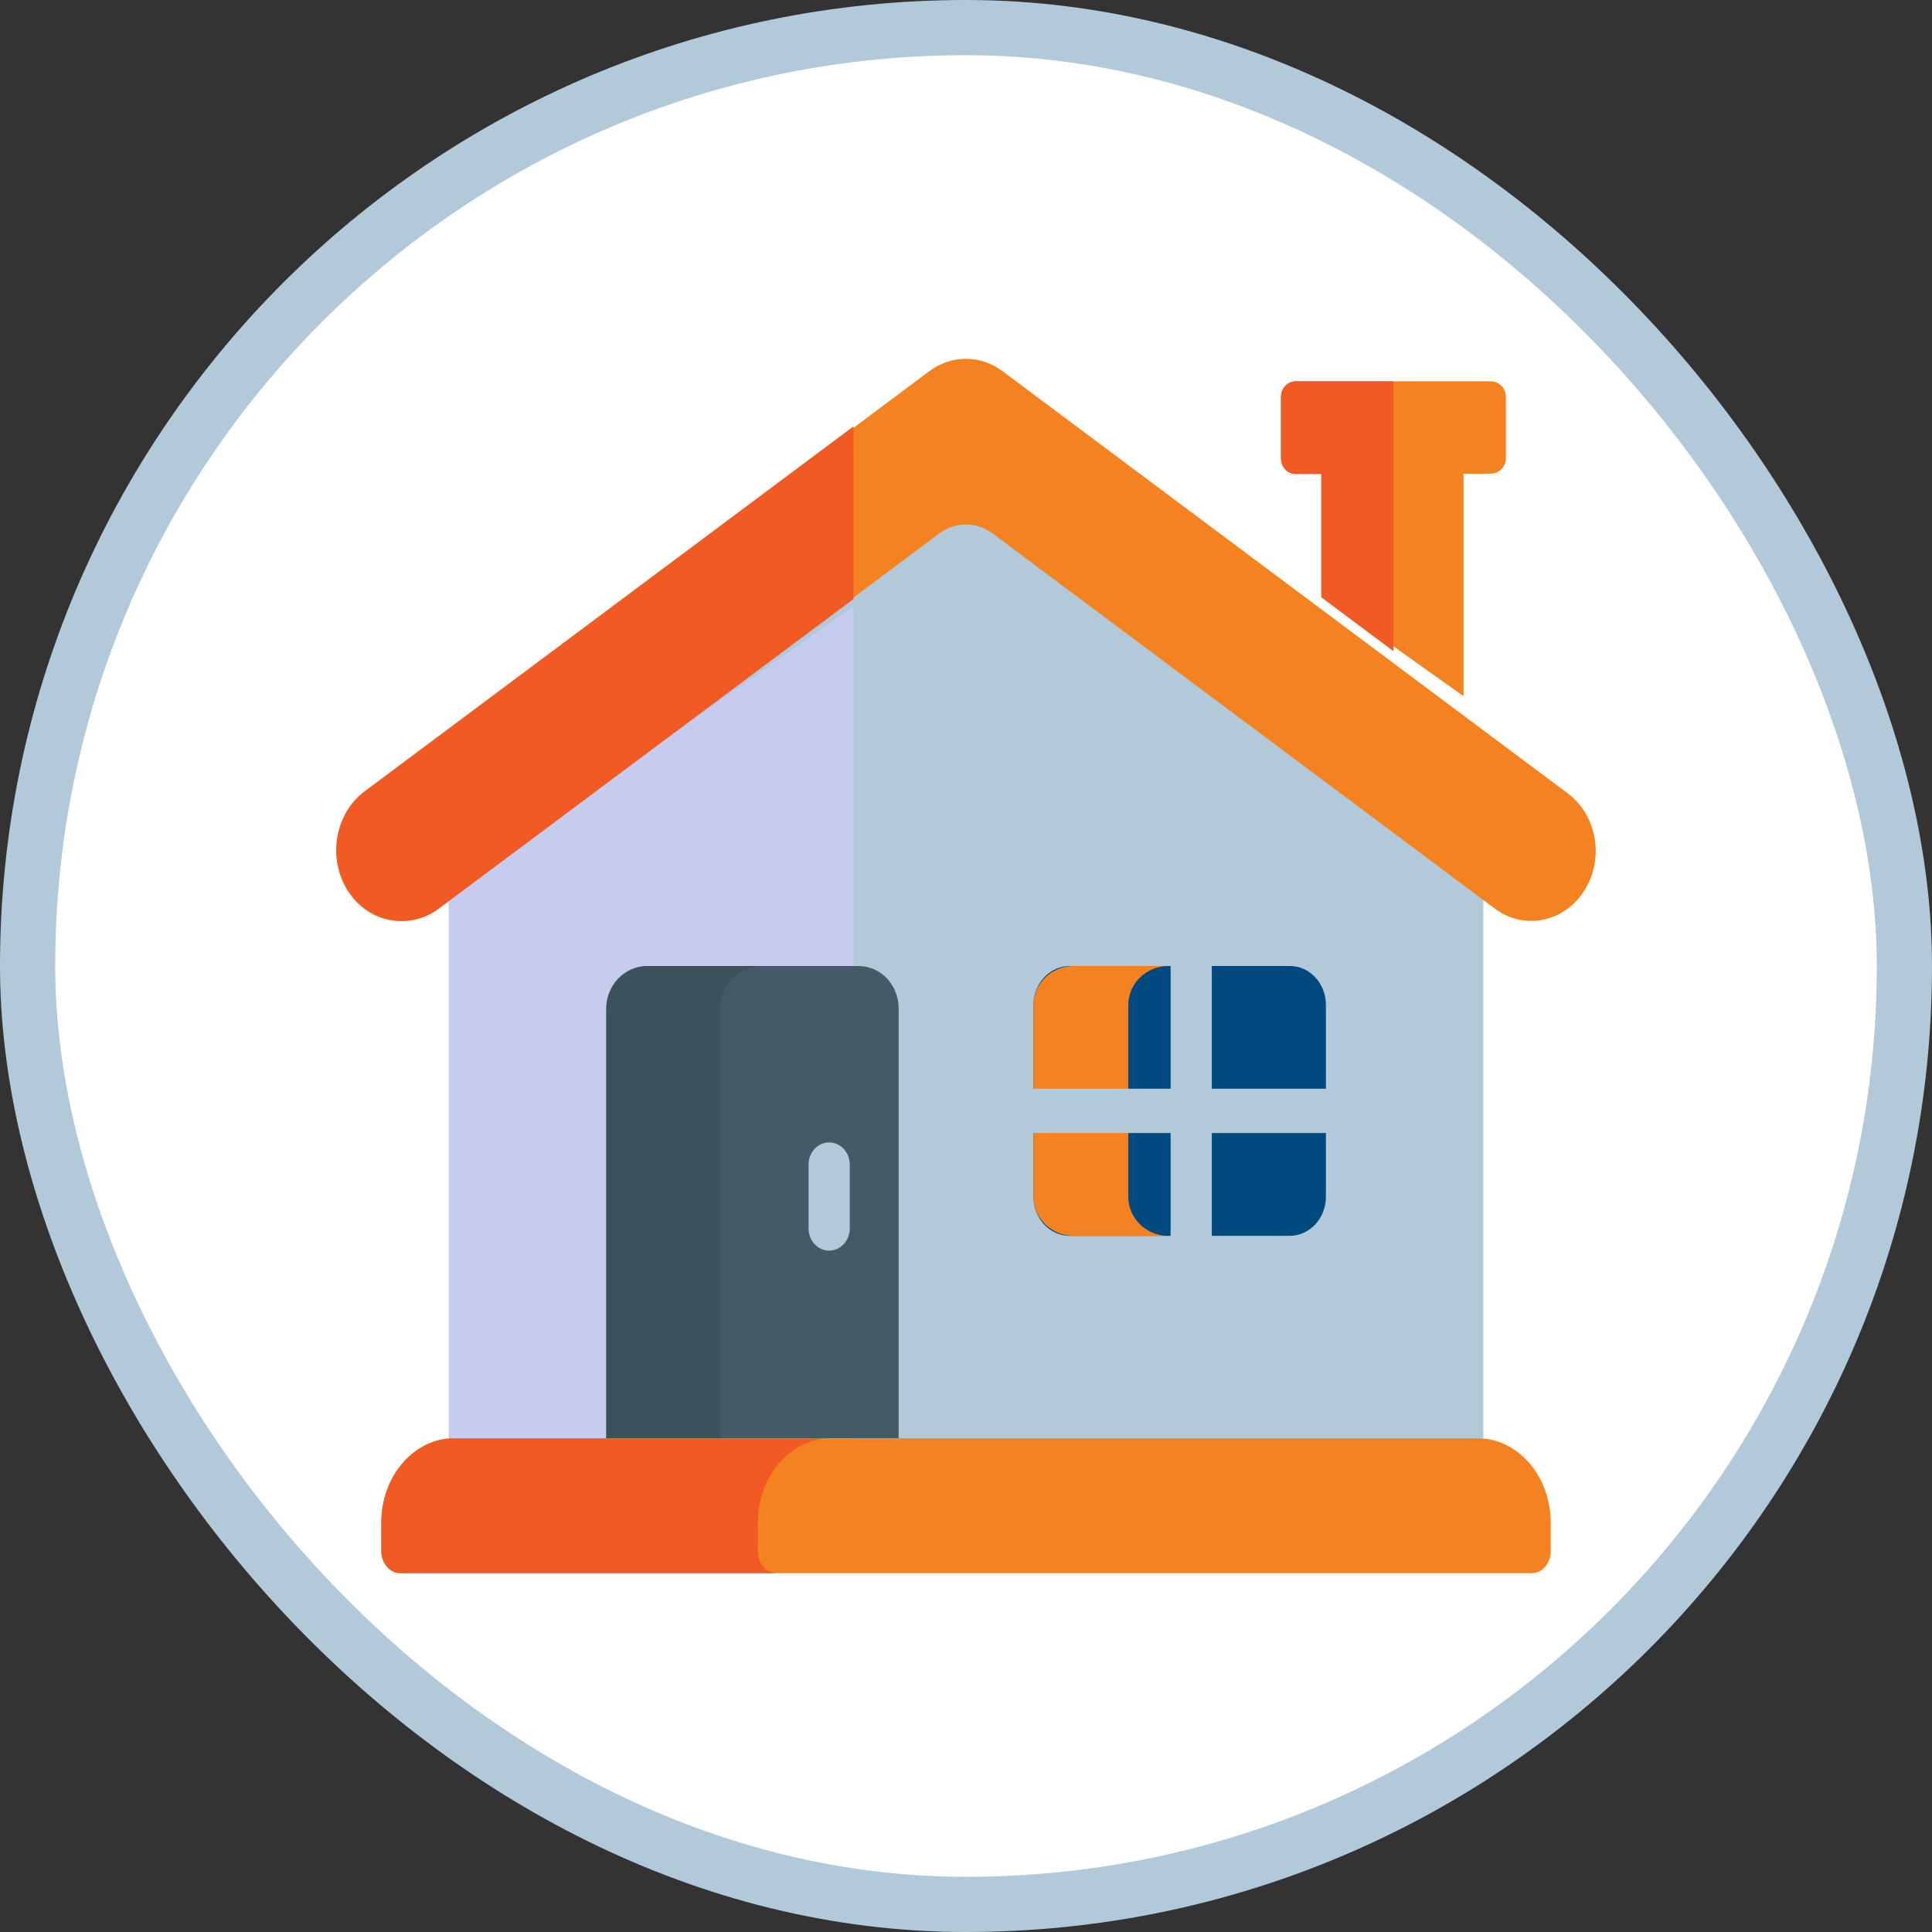
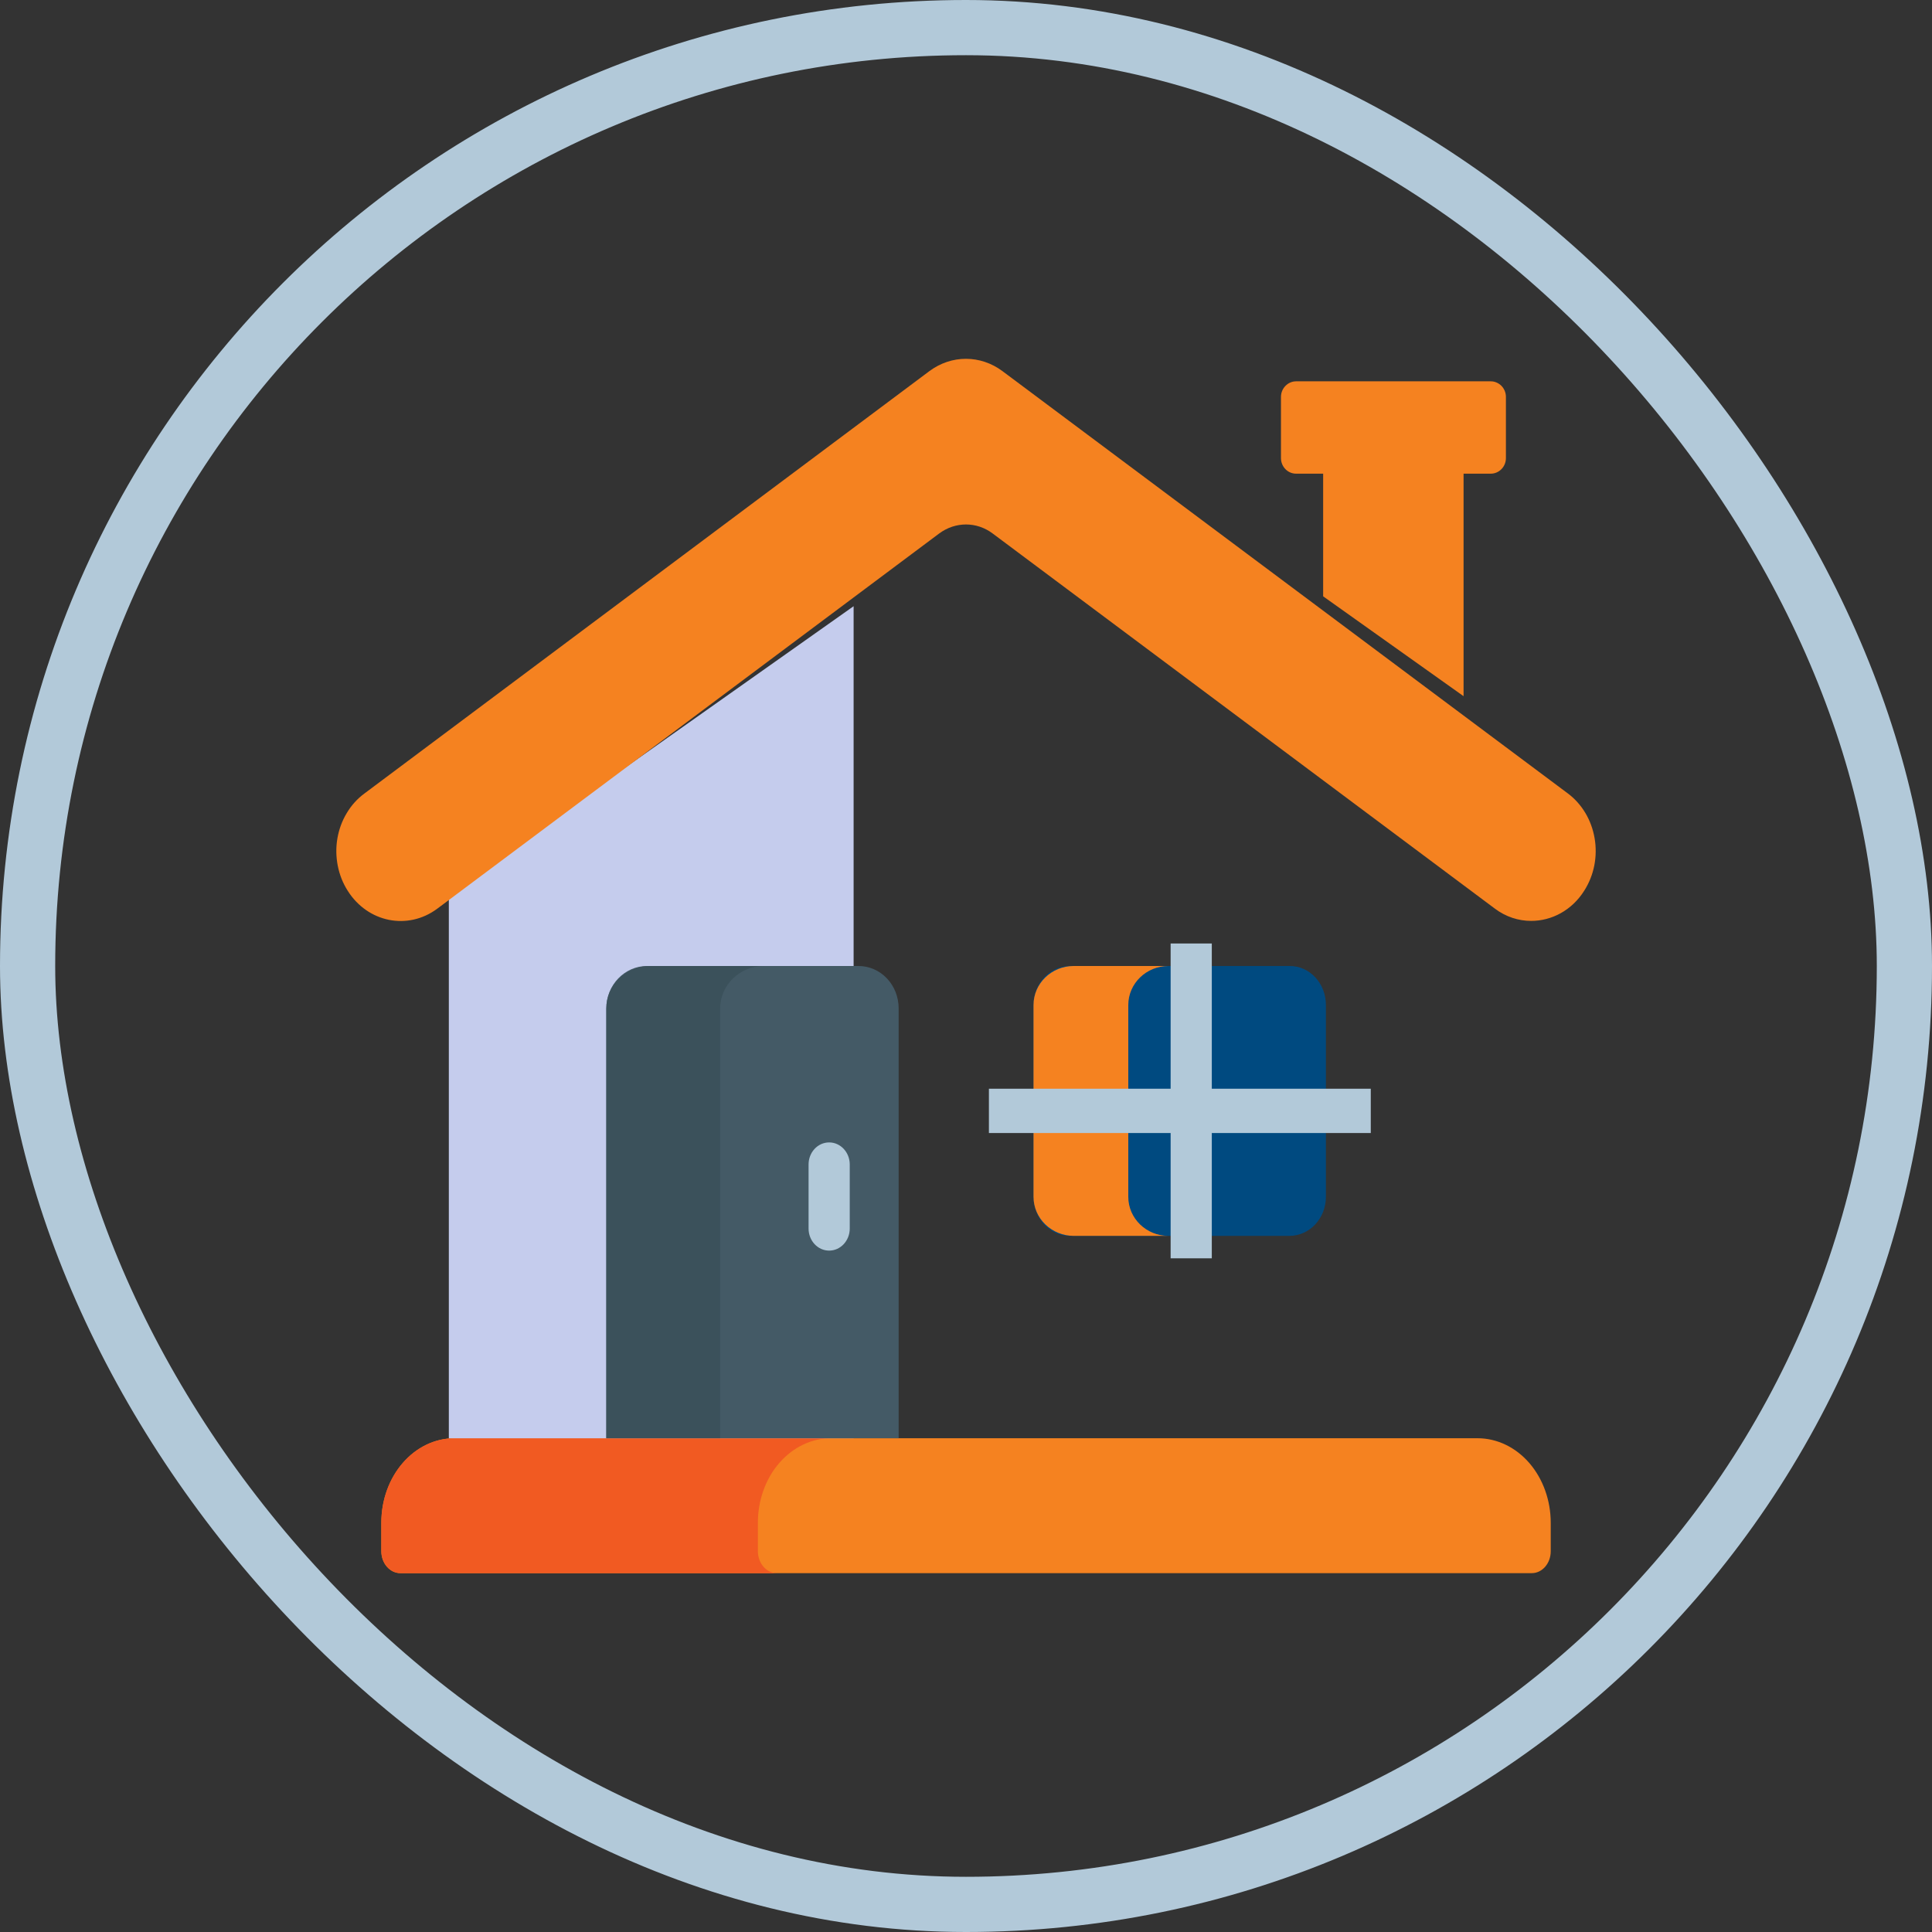
<svg xmlns="http://www.w3.org/2000/svg" width="35" height="35" viewBox="0 0 35 35" fill="none">
  <rect x="0" y="0" width="35" height="35" fill="#333333" stroke="none" />
-   <rect x="0.5" y="0.5" width="34" height="34" rx="17" fill="white" />
  <rect x="0.5" y="0.5" width="34" height="34" rx="17" stroke="#B2C9D9" />
  <path d="M28.093 27.588V28.103C28.093 28.323 27.938 28.499 27.75 28.499H7.252C7.16 28.499 7.073 28.457 7.009 28.383C6.944 28.309 6.908 28.208 6.908 28.103V27.588C6.908 26.741 7.503 26.055 8.235 26.055H26.77C27.121 26.056 27.458 26.218 27.706 26.505C27.954 26.793 28.093 27.182 28.093 27.588Z" fill="#F58220" />
  <path d="M13.73 27.584V28.099C13.73 28.319 13.882 28.499 14.074 28.499H7.252C7.161 28.498 7.073 28.455 7.009 28.38C6.944 28.305 6.908 28.204 6.908 28.099V27.584C6.908 26.737 7.501 26.055 8.235 26.055H15.056C14.882 26.055 14.71 26.094 14.549 26.171C14.388 26.248 14.242 26.36 14.118 26.503C13.995 26.644 13.897 26.813 13.831 26.998C13.764 27.184 13.73 27.383 13.73 27.584Z" fill="#F15A22" />
-   <path d="M26.872 15.966V26.055H8.131V15.966L17.012 9.512C17.305 9.298 17.697 9.298 17.995 9.512L26.872 15.966Z" fill="#B2C9D9" />
  <path d="M15.464 10.982L8.131 16.165V26.056H15.464V10.982Z" fill="#C5CCED" />
  <path d="M27.738 16.683C27.51 16.683 27.279 16.61 27.079 16.459L17.982 9.664C17.693 9.447 17.308 9.447 17.015 9.664L7.921 16.462C7.39 16.857 6.663 16.714 6.299 16.137C6.212 16.001 6.151 15.847 6.119 15.684C6.087 15.521 6.084 15.353 6.112 15.19C6.14 15.026 6.197 14.87 6.281 14.731C6.364 14.591 6.472 14.471 6.599 14.377L16.837 6.723C17.236 6.426 17.761 6.426 18.16 6.723L28.402 14.373C28.528 14.467 28.636 14.587 28.72 14.727C28.803 14.866 28.86 15.022 28.888 15.186C28.916 15.349 28.914 15.517 28.882 15.68C28.85 15.843 28.788 15.997 28.701 16.134C28.476 16.493 28.109 16.683 27.738 16.683Z" fill="#F58220" />
-   <path d="M15.463 7.723L6.608 14.334C6.479 14.429 6.369 14.552 6.284 14.694C6.199 14.836 6.141 14.995 6.112 15.161C6.084 15.328 6.086 15.499 6.119 15.664C6.152 15.83 6.214 15.987 6.303 16.126C6.677 16.713 7.418 16.863 7.955 16.457L15.463 10.851V7.723Z" fill="#F15A22" />
  <path d="M16.28 18.268V26.055H10.984V18.268C10.984 17.845 11.315 17.5 11.721 17.5H15.543C15.953 17.496 16.28 17.841 16.28 18.268Z" fill="#445A66" />
  <path d="M13.836 17.5C13.403 17.5 13.046 17.845 13.046 18.271V26.055H10.984V18.271C10.984 17.845 11.336 17.5 11.774 17.5H13.836Z" fill="#3B515B" />
  <path d="M24.02 18.205V21.684C24.02 21.871 23.95 22.05 23.826 22.183C23.702 22.315 23.534 22.389 23.359 22.389H19.383C19.208 22.389 19.04 22.315 18.916 22.183C18.793 22.05 18.723 21.871 18.723 21.684V18.205C18.723 17.815 19.018 17.5 19.383 17.5H23.359C23.724 17.496 24.02 17.812 24.02 18.205Z" fill="#004A80" />
  <path d="M21.168 22.389H19.45C19.258 22.389 19.073 22.314 18.936 22.181C18.8 22.049 18.723 21.869 18.723 21.681V18.208C18.723 17.815 19.051 17.5 19.45 17.5H21.168C20.768 17.5 20.44 17.815 20.44 18.208V21.681C20.44 22.074 20.768 22.389 21.168 22.389Z" fill="#F58220" />
  <path d="M26.514 8.581V12.612L23.97 10.803V8.581H26.514ZM27.281 8.299V7.19C27.281 7.153 27.274 7.116 27.26 7.082C27.246 7.048 27.226 7.017 27.201 6.991C27.175 6.965 27.145 6.944 27.112 6.93C27.079 6.915 27.043 6.908 27.007 6.908H23.48C23.407 6.908 23.338 6.938 23.287 6.991C23.235 7.044 23.206 7.115 23.206 7.19V8.299C23.206 8.453 23.327 8.581 23.48 8.581H27.007C27.156 8.581 27.281 8.457 27.281 8.299Z" fill="#F58220" />
-   <path d="M25.244 8.588H23.935V10.819L25.244 11.797V8.588ZM25.244 6.908H23.468C23.398 6.908 23.332 6.938 23.283 6.991C23.234 7.044 23.206 7.116 23.206 7.191V8.305C23.206 8.459 23.322 8.588 23.468 8.588H25.244V6.908Z" fill="#F15A22" />
  <path d="M15.021 20.696C14.814 20.696 14.648 20.875 14.648 21.096V22.256C14.648 22.477 14.814 22.656 15.021 22.656C15.227 22.656 15.394 22.477 15.394 22.256V21.096C15.394 20.875 15.227 20.696 15.021 20.696ZM21.953 17.092V19.723H24.833V20.526H21.953V22.796H21.207V20.526H17.915V19.723H21.207V17.092H21.953Z" fill="#B2C9D9" />
</svg>